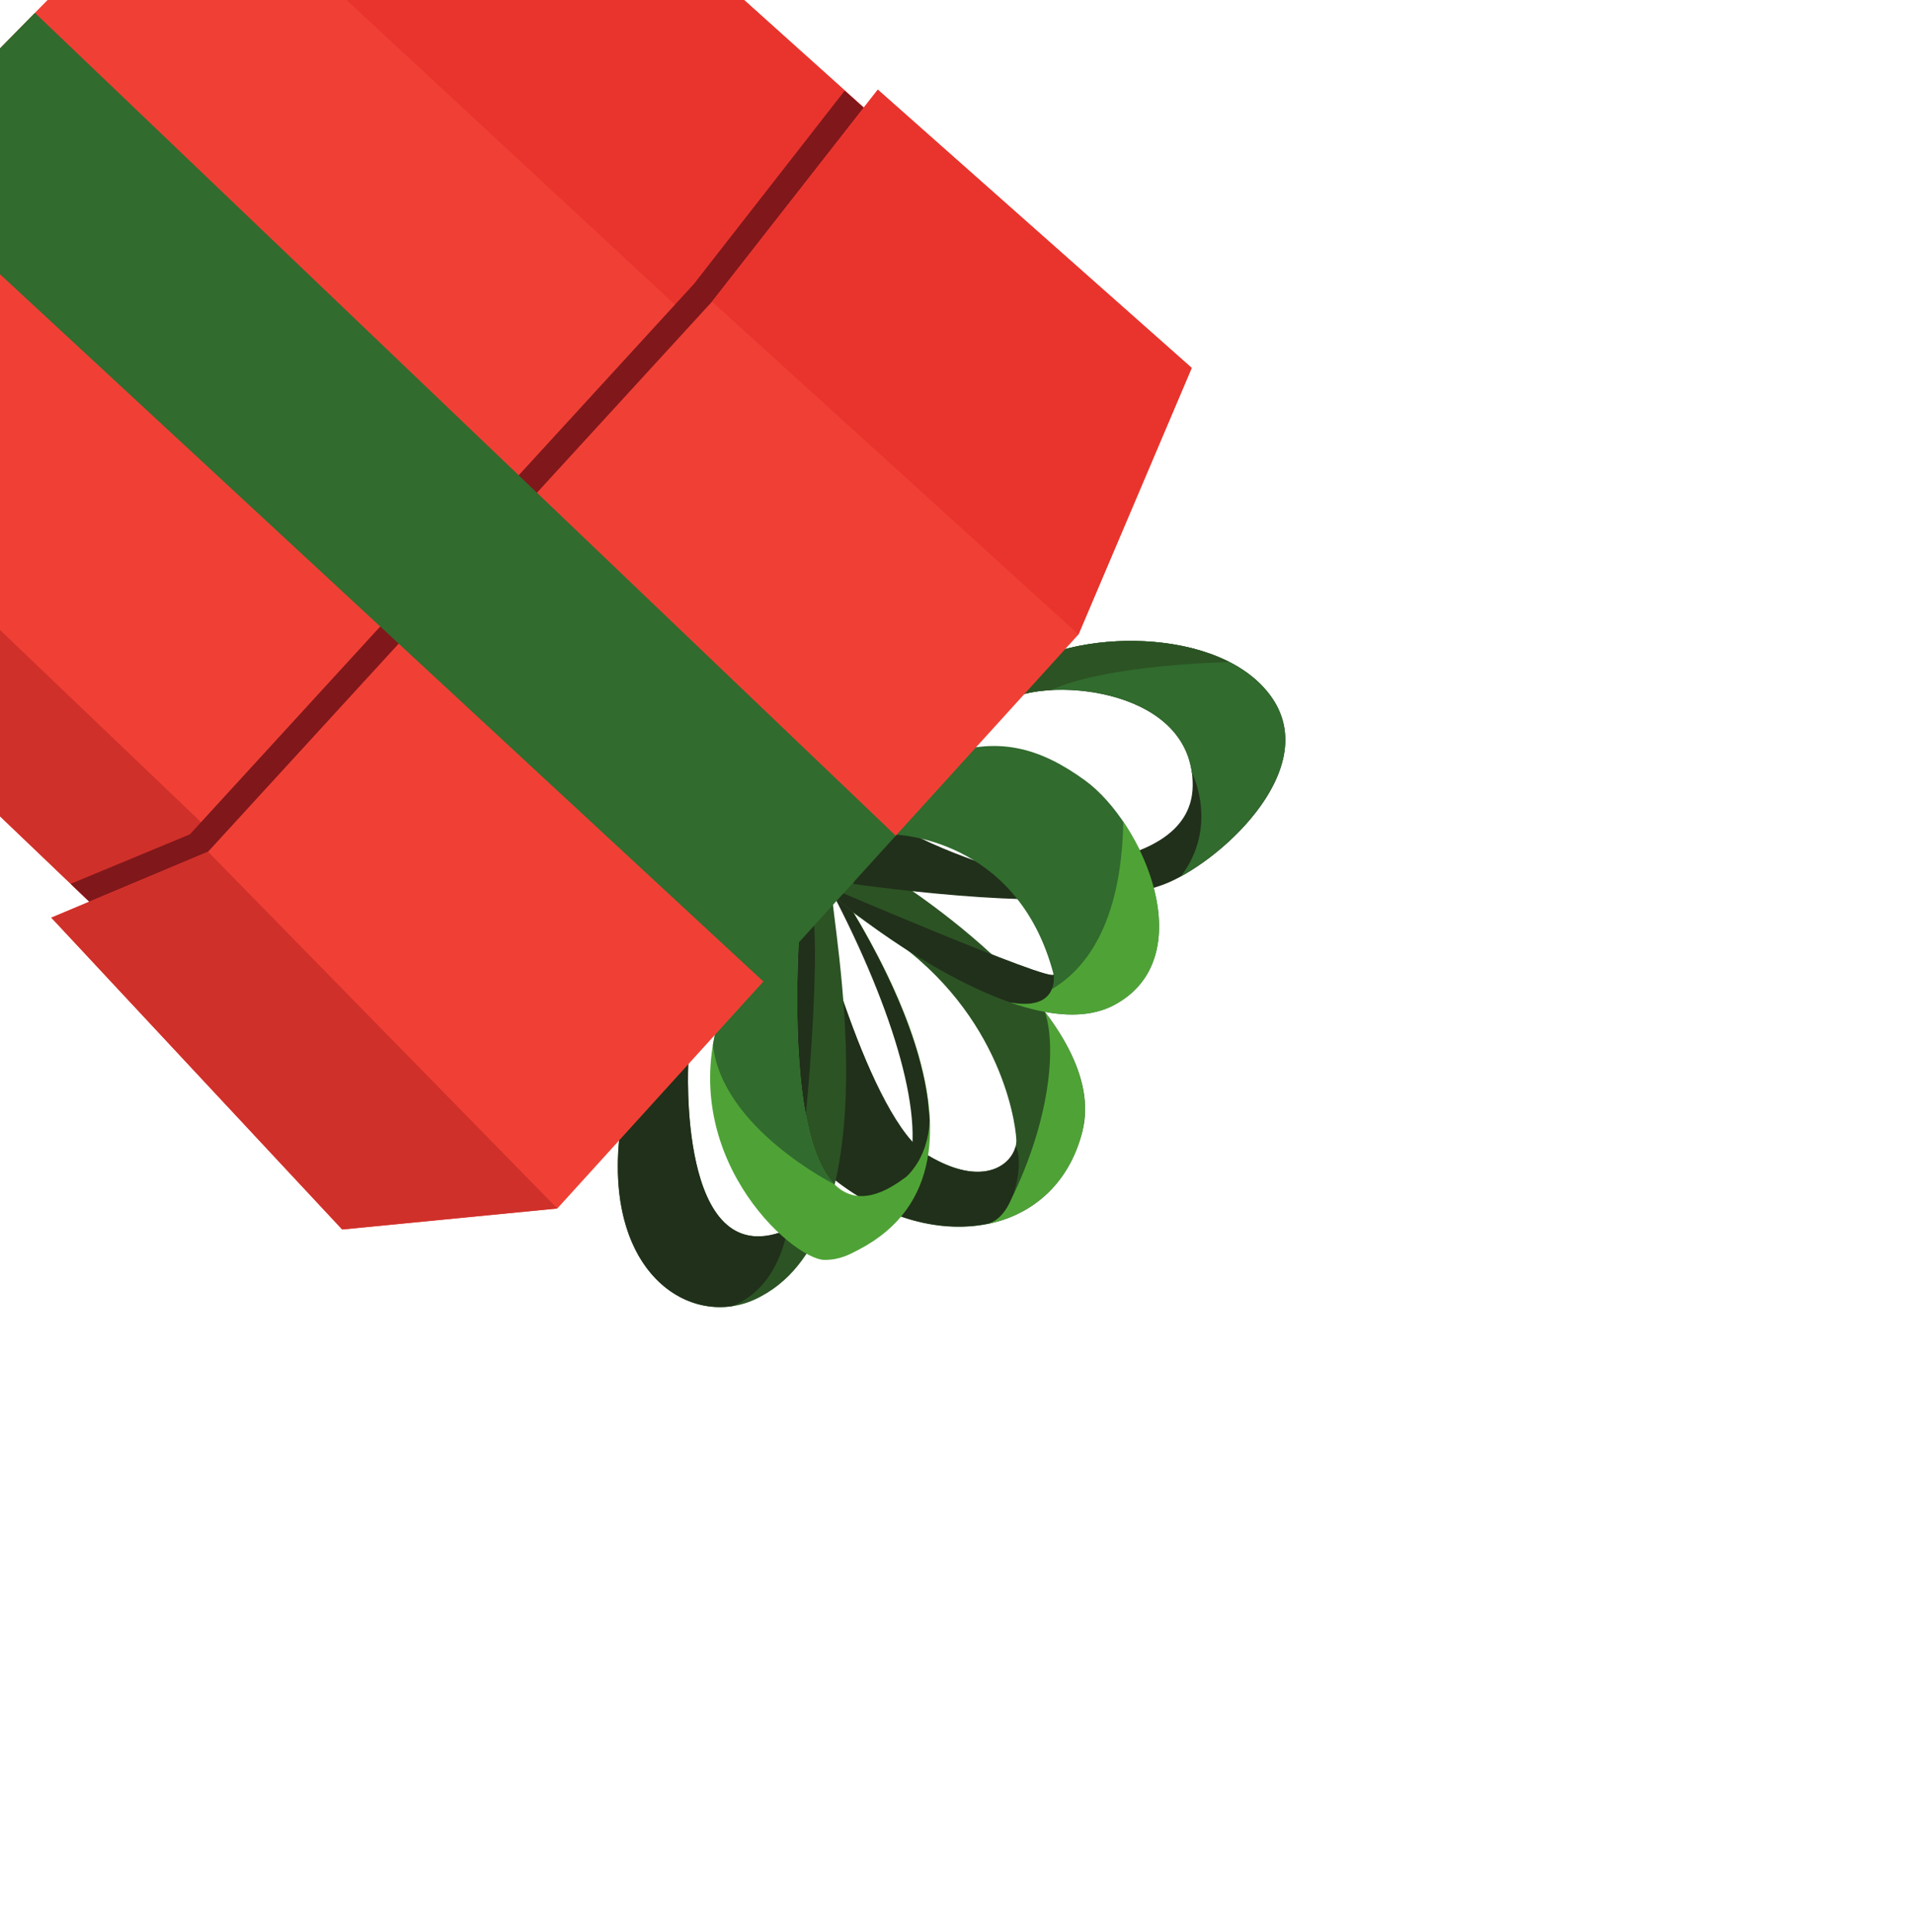
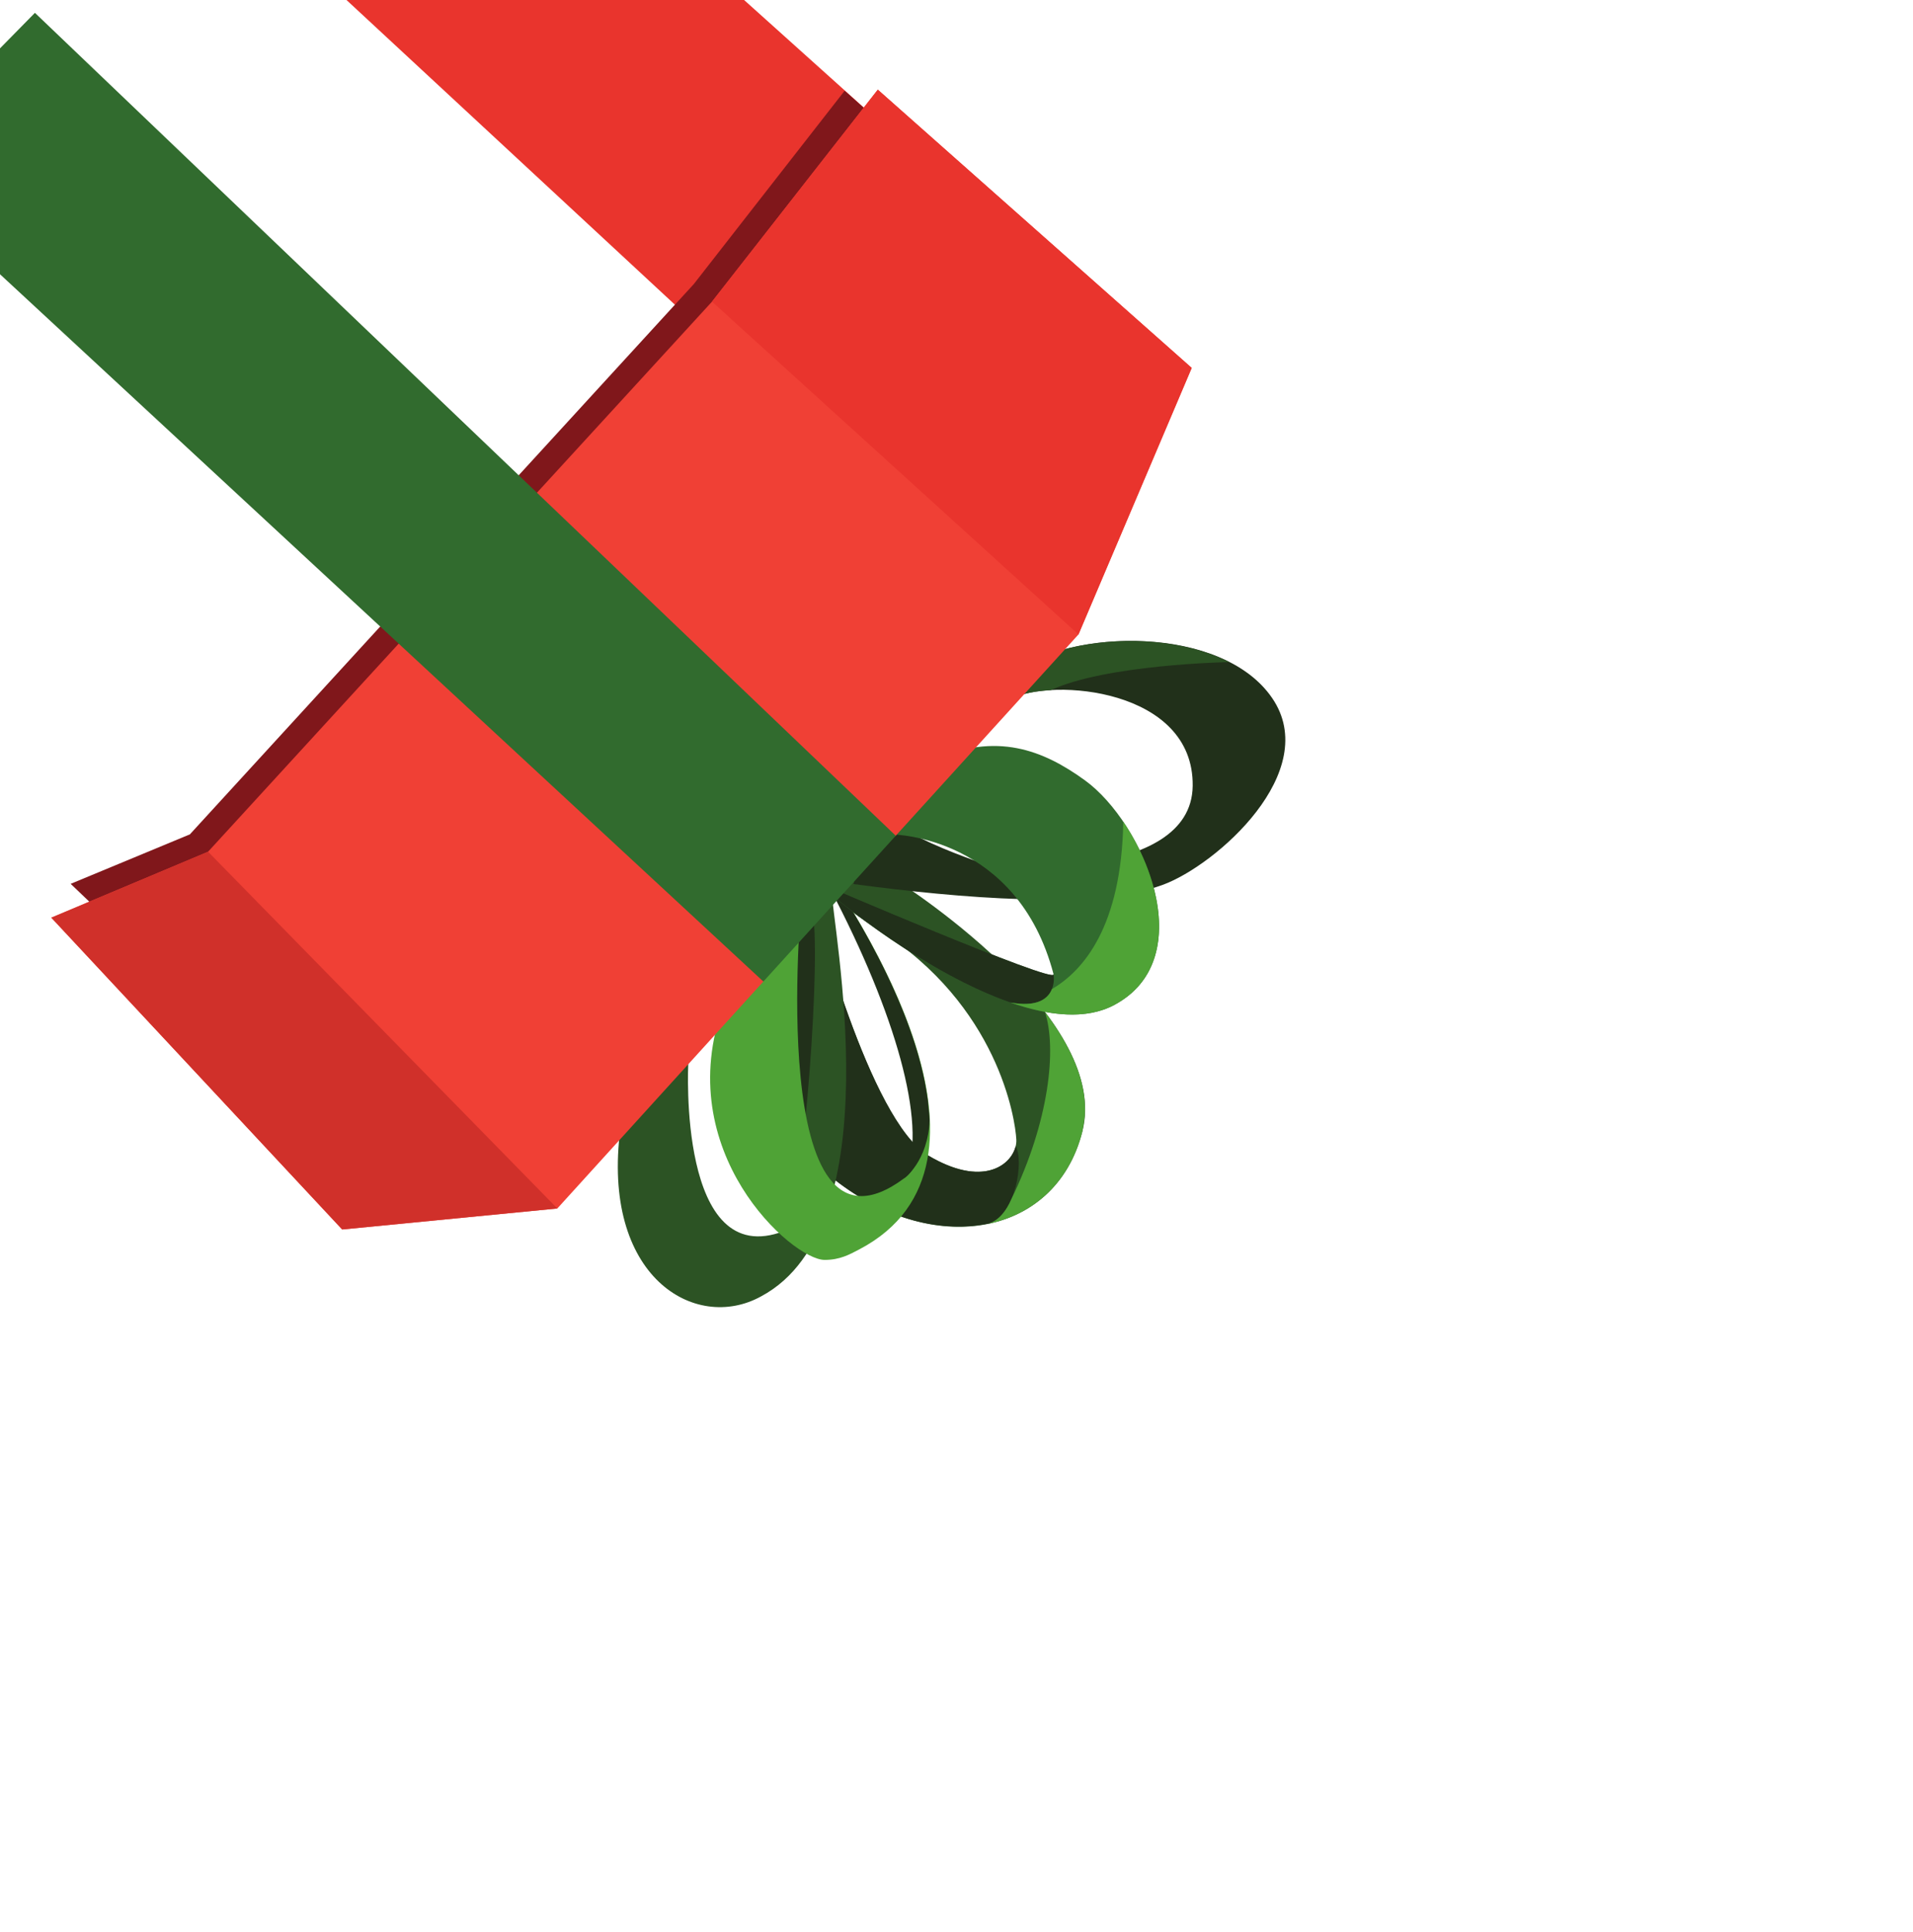
<svg xmlns="http://www.w3.org/2000/svg" xmlns:ns1="http://www.inkscape.org/namespaces/inkscape" xmlns:ns2="http://sodipodi.sourceforge.net/DTD/sodipodi-0.dtd" width="61.693mm" height="62.296mm" viewBox="0 0 218.596 220.735" id="svg4872" version="1.1" ns1:version="0.91 r13725" ns2:docname="g2d.svg">
  <defs id="defs4874">
    <filter style="color-interpolation-filters:sRGB" ns1:label="Lightness-Contrast" id="filter5104">
      <feColorMatrix values="1 0 0 0.169 -0 0 1 0 0.169 -0 0 0 1 0.169 -0 0 0 0 1 0" id="feColorMatrix5106" result="fbSourceGraphic" />
      <feColorMatrix result="fbSourceGraphicAlpha" in="fbSourceGraphic" values="0 0 0 -1 0 0 0 0 -1 0 0 0 0 -1 0 0 0 0 1 0" id="feColorMatrix6411" />
      <feColorMatrix id="feColorMatrix6413" values="1 0 0 0.115 -0 0 1 0 0.115 -0 0 0 1 0.115 -0 0 0 0 1 0" in="fbSourceGraphic" />
    </filter>
    <filter style="color-interpolation-filters:sRGB" ns1:label="Lightness-Contrast" id="filter5108">
      <feColorMatrix values="1 0 0 0.169 -0 0 1 0 0.169 -0 0 0 1 0.169 -0 0 0 0 1 0" id="feColorMatrix5110" result="fbSourceGraphic" />
      <feColorMatrix result="fbSourceGraphicAlpha" in="fbSourceGraphic" values="0 0 0 -1 0 0 0 0 -1 0 0 0 0 -1 0 0 0 0 1 0" id="feColorMatrix6415" />
      <feColorMatrix id="feColorMatrix6417" values="1 0 0 0.115 -0 0 1 0 0.115 -0 0 0 1 0.115 -0 0 0 0 1 0" in="fbSourceGraphic" />
    </filter>
    <filter style="color-interpolation-filters:sRGB" ns1:label="Lightness-Contrast" id="filter5112">
      <feColorMatrix values="1 0 0 0.169 -0 0 1 0 0.169 -0 0 0 1 0.169 -0 0 0 0 1 0" id="feColorMatrix5114" result="fbSourceGraphic" />
      <feColorMatrix result="fbSourceGraphicAlpha" in="fbSourceGraphic" values="0 0 0 -1 0 0 0 0 -1 0 0 0 0 -1 0 0 0 0 1 0" id="feColorMatrix6419" />
      <feColorMatrix id="feColorMatrix6421" values="1 0 0 0.115 -0 0 1 0 0.115 -0 0 0 1 0.115 -0 0 0 0 1 0" in="fbSourceGraphic" />
    </filter>
    <filter style="color-interpolation-filters:sRGB" ns1:label="Lightness-Contrast" id="filter5116">
      <feColorMatrix values="1 0 0 0.169 -0 0 1 0 0.169 -0 0 0 1 0.169 -0 0 0 0 1 0" id="feColorMatrix5118" result="fbSourceGraphic" />
      <feColorMatrix result="fbSourceGraphicAlpha" in="fbSourceGraphic" values="0 0 0 -1 0 0 0 0 -1 0 0 0 0 -1 0 0 0 0 1 0" id="feColorMatrix6423" />
      <feColorMatrix id="feColorMatrix6425" values="1 0 0 0.115 -0 0 1 0 0.115 -0 0 0 1 0.115 -0 0 0 0 1 0" in="fbSourceGraphic" />
    </filter>
    <filter style="color-interpolation-filters:sRGB" ns1:label="Lightness-Contrast" id="filter5120">
      <feColorMatrix values="1 0 0 0.169 -0 0 1 0 0.169 -0 0 0 1 0.169 -0 0 0 0 1 0" id="feColorMatrix5122" result="fbSourceGraphic" />
      <feColorMatrix result="fbSourceGraphicAlpha" in="fbSourceGraphic" values="0 0 0 -1 0 0 0 0 -1 0 0 0 0 -1 0 0 0 0 1 0" id="feColorMatrix6427" />
      <feColorMatrix id="feColorMatrix6429" values="1 0 0 0.115 -0 0 1 0 0.115 -0 0 0 1 0.115 -0 0 0 0 1 0" in="fbSourceGraphic" />
    </filter>
    <filter style="color-interpolation-filters:sRGB" ns1:label="Lightness-Contrast" id="filter5124">
      <feColorMatrix values="1 0 0 0.169 -0 0 1 0 0.169 -0 0 0 1 0.169 -0 0 0 0 1 0" id="feColorMatrix5126" result="fbSourceGraphic" />
      <feColorMatrix result="fbSourceGraphicAlpha" in="fbSourceGraphic" values="0 0 0 -1 0 0 0 0 -1 0 0 0 0 -1 0 0 0 0 1 0" id="feColorMatrix6431" />
      <feColorMatrix id="feColorMatrix6433" values="1 0 0 0.115 -0 0 1 0 0.115 -0 0 0 1 0.115 -0 0 0 0 1 0" in="fbSourceGraphic" />
    </filter>
    <filter style="color-interpolation-filters:sRGB" ns1:label="Lightness-Contrast" id="filter5128">
      <feColorMatrix values="1 0 0 0.169 -0 0 1 0 0.169 -0 0 0 1 0.169 -0 0 0 0 1 0" id="feColorMatrix5130" result="fbSourceGraphic" />
      <feColorMatrix result="fbSourceGraphicAlpha" in="fbSourceGraphic" values="0 0 0 -1 0 0 0 0 -1 0 0 0 0 -1 0 0 0 0 1 0" id="feColorMatrix6435" />
      <feColorMatrix id="feColorMatrix6437" values="1 0 0 0.115 -0 0 1 0 0.115 -0 0 0 1 0.115 -0 0 0 0 1 0" in="fbSourceGraphic" />
    </filter>
    <filter style="color-interpolation-filters:sRGB" ns1:label="Lightness-Contrast" id="filter5132">
      <feColorMatrix values="1 0 0 0.169 -0 0 1 0 0.169 -0 0 0 1 0.169 -0 0 0 0 1 0" id="feColorMatrix5134" result="fbSourceGraphic" />
      <feColorMatrix result="fbSourceGraphicAlpha" in="fbSourceGraphic" values="0 0 0 -1 0 0 0 0 -1 0 0 0 0 -1 0 0 0 0 1 0" id="feColorMatrix6439" />
      <feColorMatrix id="feColorMatrix6441" values="1 0 0 0.115 -0 0 1 0 0.115 -0 0 0 1 0.115 -0 0 0 0 1 0" in="fbSourceGraphic" />
    </filter>
    <filter style="color-interpolation-filters:sRGB" ns1:label="Lightness-Contrast" id="filter5136">
      <feColorMatrix values="1 0 0 0.169 -0 0 1 0 0.169 -0 0 0 1 0.169 -0 0 0 0 1 0" id="feColorMatrix5138" result="fbSourceGraphic" />
      <feColorMatrix result="fbSourceGraphicAlpha" in="fbSourceGraphic" values="0 0 0 -1 0 0 0 0 -1 0 0 0 0 -1 0 0 0 0 1 0" id="feColorMatrix6443" />
      <feColorMatrix id="feColorMatrix6445" values="1 0 0 0.115 -0 0 1 0 0.115 -0 0 0 1 0.115 -0 0 0 0 1 0" in="fbSourceGraphic" />
    </filter>
    <filter style="color-interpolation-filters:sRGB" ns1:label="Lightness-Contrast" id="filter5140">
      <feColorMatrix values="1 0 0 0.169 -0 0 1 0 0.169 -0 0 0 1 0.169 -0 0 0 0 1 0" id="feColorMatrix5142" result="fbSourceGraphic" />
      <feColorMatrix result="fbSourceGraphicAlpha" in="fbSourceGraphic" values="0 0 0 -1 0 0 0 0 -1 0 0 0 0 -1 0 0 0 0 1 0" id="feColorMatrix6447" />
      <feColorMatrix id="feColorMatrix6449" values="1 0 0 0.115 -0 0 1 0 0.115 -0 0 0 1 0.115 -0 0 0 0 1 0" in="fbSourceGraphic" />
    </filter>
    <filter style="color-interpolation-filters:sRGB" ns1:label="Lightness-Contrast" id="filter5144">
      <feColorMatrix values="1 0 0 0.169 -0 0 1 0 0.169 -0 0 0 1 0.169 -0 0 0 0 1 0" id="feColorMatrix5146" result="fbSourceGraphic" />
      <feColorMatrix result="fbSourceGraphicAlpha" in="fbSourceGraphic" values="0 0 0 -1 0 0 0 0 -1 0 0 0 0 -1 0 0 0 0 1 0" id="feColorMatrix6451" />
      <feColorMatrix id="feColorMatrix6453" values="1 0 0 0.115 -0 0 1 0 0.115 -0 0 0 1 0.115 -0 0 0 0 1 0" in="fbSourceGraphic" />
    </filter>
    <filter style="color-interpolation-filters:sRGB" ns1:label="Lightness-Contrast" id="filter5148">
      <feColorMatrix values="1 0 0 0.169 -0 0 1 0 0.169 -0 0 0 1 0.169 -0 0 0 0 1 0" id="feColorMatrix5150" result="fbSourceGraphic" />
      <feColorMatrix result="fbSourceGraphicAlpha" in="fbSourceGraphic" values="0 0 0 -1 0 0 0 0 -1 0 0 0 0 -1 0 0 0 0 1 0" id="feColorMatrix6455" />
      <feColorMatrix id="feColorMatrix6457" values="1 0 0 0.115 -0 0 1 0 0.115 -0 0 0 1 0.115 -0 0 0 0 1 0" in="fbSourceGraphic" />
    </filter>
    <filter style="color-interpolation-filters:sRGB" ns1:label="Lightness-Contrast" id="filter5152">
      <feColorMatrix values="1 0 0 0.169 -0 0 1 0 0.169 -0 0 0 1 0.169 -0 0 0 0 1 0" id="feColorMatrix5154" result="fbSourceGraphic" />
      <feColorMatrix result="fbSourceGraphicAlpha" in="fbSourceGraphic" values="0 0 0 -1 0 0 0 0 -1 0 0 0 0 -1 0 0 0 0 1 0" id="feColorMatrix6459" />
      <feColorMatrix id="feColorMatrix6461" values="1 0 0 0.115 -0 0 1 0 0.115 -0 0 0 1 0.115 -0 0 0 0 1 0" in="fbSourceGraphic" />
    </filter>
    <filter style="color-interpolation-filters:sRGB" ns1:label="Lightness-Contrast" id="filter5156">
      <feColorMatrix values="1 0 0 0.169 -0 0 1 0 0.169 -0 0 0 1 0.169 -0 0 0 0 1 0" id="feColorMatrix5158" result="fbSourceGraphic" />
      <feColorMatrix result="fbSourceGraphicAlpha" in="fbSourceGraphic" values="0 0 0 -1 0 0 0 0 -1 0 0 0 0 -1 0 0 0 0 1 0" id="feColorMatrix6463" />
      <feColorMatrix id="feColorMatrix6465" values="1 0 0 0.115 -0 0 1 0 0.115 -0 0 0 1 0.115 -0 0 0 0 1 0" in="fbSourceGraphic" />
    </filter>
    <filter style="color-interpolation-filters:sRGB" ns1:label="Lightness-Contrast" id="filter5160">
      <feColorMatrix values="1 0 0 0.169 -0 0 1 0 0.169 -0 0 0 1 0.169 -0 0 0 0 1 0" id="feColorMatrix5162" result="fbSourceGraphic" />
      <feColorMatrix result="fbSourceGraphicAlpha" in="fbSourceGraphic" values="0 0 0 -1 0 0 0 0 -1 0 0 0 0 -1 0 0 0 0 1 0" id="feColorMatrix6467" />
      <feColorMatrix id="feColorMatrix6469" values="1 0 0 0.115 -0 0 1 0 0.115 -0 0 0 1 0.115 -0 0 0 0 1 0" in="fbSourceGraphic" />
    </filter>
    <filter style="color-interpolation-filters:sRGB" ns1:label="Lightness-Contrast" id="filter5164">
      <feColorMatrix values="1 0 0 0.169 -0 0 1 0 0.169 -0 0 0 1 0.169 -0 0 0 0 1 0" id="feColorMatrix5166" result="fbSourceGraphic" />
      <feColorMatrix result="fbSourceGraphicAlpha" in="fbSourceGraphic" values="0 0 0 -1 0 0 0 0 -1 0 0 0 0 -1 0 0 0 0 1 0" id="feColorMatrix6471" />
      <feColorMatrix id="feColorMatrix6473" values="1 0 0 0.115 -0 0 1 0 0.115 -0 0 0 1 0.115 -0 0 0 0 1 0" in="fbSourceGraphic" />
    </filter>
    <filter style="color-interpolation-filters:sRGB" ns1:label="Lightness-Contrast" id="filter5168">
      <feColorMatrix values="1 0 0 0.169 -0 0 1 0 0.169 -0 0 0 1 0.169 -0 0 0 0 1 0" id="feColorMatrix5170" result="fbSourceGraphic" />
      <feColorMatrix result="fbSourceGraphicAlpha" in="fbSourceGraphic" values="0 0 0 -1 0 0 0 0 -1 0 0 0 0 -1 0 0 0 0 1 0" id="feColorMatrix6475" />
      <feColorMatrix id="feColorMatrix6477" values="1 0 0 0.115 -0 0 1 0 0.115 -0 0 0 1 0.115 -0 0 0 0 1 0" in="fbSourceGraphic" />
    </filter>
    <filter style="color-interpolation-filters:sRGB" ns1:label="Lightness-Contrast" id="filter5172">
      <feColorMatrix values="1 0 0 0.169 -0 0 1 0 0.169 -0 0 0 1 0.169 -0 0 0 0 1 0" id="feColorMatrix5174" result="fbSourceGraphic" />
      <feColorMatrix result="fbSourceGraphicAlpha" in="fbSourceGraphic" values="0 0 0 -1 0 0 0 0 -1 0 0 0 0 -1 0 0 0 0 1 0" id="feColorMatrix6479" />
      <feColorMatrix id="feColorMatrix6481" values="1 0 0 0.115 -0 0 1 0 0.115 -0 0 0 1 0.115 -0 0 0 0 1 0" in="fbSourceGraphic" />
    </filter>
    <filter style="color-interpolation-filters:sRGB" ns1:label="Lightness-Contrast" id="filter5176">
      <feColorMatrix values="1 0 0 0.169 -0 0 1 0 0.169 -0 0 0 1 0.169 -0 0 0 0 1 0" id="feColorMatrix5178" result="fbSourceGraphic" />
      <feColorMatrix result="fbSourceGraphicAlpha" in="fbSourceGraphic" values="0 0 0 -1 0 0 0 0 -1 0 0 0 0 -1 0 0 0 0 1 0" id="feColorMatrix6483" />
      <feColorMatrix id="feColorMatrix6485" values="1 0 0 0.115 -0 0 1 0 0.115 -0 0 0 1 0.115 -0 0 0 0 1 0" in="fbSourceGraphic" />
    </filter>
    <filter style="color-interpolation-filters:sRGB" ns1:label="Lightness-Contrast" id="filter5180">
      <feColorMatrix values="1 0 0 0.169 -0 0 1 0 0.169 -0 0 0 1 0.169 -0 0 0 0 1 0" id="feColorMatrix5182" result="fbSourceGraphic" />
      <feColorMatrix result="fbSourceGraphicAlpha" in="fbSourceGraphic" values="0 0 0 -1 0 0 0 0 -1 0 0 0 0 -1 0 0 0 0 1 0" id="feColorMatrix6487" />
      <feColorMatrix id="feColorMatrix6489" values="1 0 0 0.115 -0 0 1 0 0.115 -0 0 0 1 0.115 -0 0 0 0 1 0" in="fbSourceGraphic" />
    </filter>
    <filter style="color-interpolation-filters:sRGB" ns1:label="Lightness-Contrast" id="filter5184">
      <feColorMatrix values="1 0 0 0.169 -0 0 1 0 0.169 -0 0 0 1 0.169 -0 0 0 0 1 0" id="feColorMatrix5186" result="fbSourceGraphic" />
      <feColorMatrix result="fbSourceGraphicAlpha" in="fbSourceGraphic" values="0 0 0 -1 0 0 0 0 -1 0 0 0 0 -1 0 0 0 0 1 0" id="feColorMatrix6491" />
      <feColorMatrix id="feColorMatrix6493" values="1 0 0 0.115 -0 0 1 0 0.115 -0 0 0 1 0.115 -0 0 0 0 1 0" in="fbSourceGraphic" />
    </filter>
    <filter style="color-interpolation-filters:sRGB" ns1:label="Lightness-Contrast" id="filter5188">
      <feColorMatrix values="1 0 0 0.169 -0 0 1 0 0.169 -0 0 0 1 0.169 -0 0 0 0 1 0" id="feColorMatrix5190" result="fbSourceGraphic" />
      <feColorMatrix result="fbSourceGraphicAlpha" in="fbSourceGraphic" values="0 0 0 -1 0 0 0 0 -1 0 0 0 0 -1 0 0 0 0 1 0" id="feColorMatrix6495" />
      <feColorMatrix id="feColorMatrix6497" values="1 0 0 0.115 -0 0 1 0 0.115 -0 0 0 1 0.115 -0 0 0 0 1 0" in="fbSourceGraphic" />
    </filter>
    <filter style="color-interpolation-filters:sRGB" ns1:label="Drop Shadow" id="filter5763">
      <feFlood flood-opacity="0.157" flood-color="rgb(91,83,83)" result="flood" id="feFlood5765" />
      <feComposite in="flood" in2="SourceGraphic" operator="in" result="composite1" id="feComposite5767" />
      <feGaussianBlur in="composite1" stdDeviation="0.5" result="blur" id="feGaussianBlur5769" />
      <feOffset dx="5.7" dy="3.8" result="offset" id="feOffset5771" />
      <feComposite in="SourceGraphic" in2="offset" operator="over" result="composite2" id="feComposite5773" />
    </filter>
  </defs>
  <ns2:namedview id="base" pagecolor="#ffffff" bordercolor="#666666" borderopacity="1.0" ns1:pageopacity="0.0" ns1:pageshadow="2" ns1:zoom="1.5219183" ns1:cx="69.720799" ns1:cy="127.18119" ns1:document-units="px" ns1:current-layer="g5280" showgrid="false" ns1:window-width="1680" ns1:window-height="994" ns1:window-x="0" ns1:window-y="0" ns1:window-maximized="1" fit-margin-top="0" fit-margin-left="0" fit-margin-right="0" fit-margin-bottom="0" />
  <g ns1:label="Layer 1" ns1:groupmode="layer" id="layer1" transform="translate(-188.501,-268.047)">
    <g id="g5280" transform="matrix(0.77,0.638,-0.638,0.77,293.766,-133.137)" style="filter:url(#filter5763)">
      <g id="g3450" transform="matrix(-0.185,0.983,0.983,0.185,-80.278,-14.517)">
        <path transform="matrix(-0.811,-0.098,0.094,-0.812,566.009,713.107)" d="m 335.324,273.745 c 1.317,-5.895 6.586,-37.141 -7.025,-44.805 -13.61,-7.664 -28.099,3.538 -28.976,22.402 -0.879,18.865 25.902,26.53 25.902,26.53 0,0 -16.462,-26.236 -14.268,-35.669 2.195,-9.431 8.123,-9.431 10.098,-7.367 1.975,2.062 11.852,14.738 7.902,34.191 -3.951,19.456 6.366,4.718 6.366,4.718" style="fill:#2c5324;fill-opacity:1;fill-rule:nonzero;stroke:none;filter:url(#filter5188)" id="path300" ns1:connector-curvature="0" />
        <path transform="matrix(-0.811,-0.098,0.094,-0.812,566.009,713.107)" d="m 310.958,242.204 c 1.971,-8.47 6.944,-9.326 9.37,-7.92 l 0.001,-10e-4 c -0.584,-2.206 -6.921,-6.606 -10.357,-4.719 -5.915,4.041 -10.186,11.822 -10.649,21.779 -0.879,18.865 25.902,26.53 25.902,26.53 0,0 -16.462,-26.236 -14.268,-35.669" style="fill:#21301a;fill-opacity:1;fill-rule:nonzero;stroke:none;filter:url(#filter5184)" id="path302" ns1:connector-curvature="0" />
        <path transform="matrix(-0.811,-0.098,0.094,-0.812,566.009,713.107)" d="m 328.709,277.882 c -3.93,-3.93 -28.247,-38.809 -48.144,-32.178 -10.071,3.194 -13.509,18.176 3.439,30.457 16.948,12.283 13.019,-0.736 13.019,-0.736 0,0 -22.108,-18.913 -7.615,-25.79 1.965,-1.229 28.63,20.238 34.273,26.876 5.974,7.027 5.029,1.37 5.029,1.37" style="fill:#2c5324;fill-opacity:1;fill-rule:nonzero;stroke:none;filter:url(#filter5180)" id="path304" ns1:connector-curvature="0" />
-         <path transform="matrix(-0.811,-0.098,0.094,-0.812,566.009,713.107)" d="m 289.408,249.636 c 0.168,-0.105 0.519,-0.033 1,0.171 -2.678,-1.827 -8.15,-4.666 -13.67,-2.075 l 0,0 c -6.801,5.355 -7.286,17.885 7.266,28.43 16.948,12.283 13.019,-0.736 13.019,-0.736 0,0 -22.108,-18.913 -7.615,-25.79" style="fill:#21301a;fill-opacity:1;fill-rule:nonzero;stroke:none;filter:url(#filter5176)" id="path306" ns1:connector-curvature="0" />
        <path transform="matrix(-0.811,-0.098,0.094,-0.812,566.009,713.107)" d="m 330.177,281.076 c -1.689,-8.29 -10.925,-49.189 -35.374,-40.829 -1.46,0.499 -2.936,0.95 -4.419,2.51 -3.135,3.286 -3.966,26.111 15.966,34.729 18.51,8.001 18.33,2.301 18.33,2.301 0,0 -42.356,-33.096 -18.33,-37.275 7.834,-1.363 17.41,17.625 23.826,38.564" style="fill:#4fa336;fill-opacity:1;fill-rule:nonzero;stroke:none;filter:url(#filter5172)" id="path308" ns1:connector-curvature="0" />
        <path transform="matrix(-0.811,-0.098,0.094,-0.812,566.009,713.107)" d="m 316.449,247.555 c -0.505,-0.566 -0.897,-1.022 -1.153,-1.337 -0.215,-0.235 -0.424,-0.482 -0.644,-0.71 -4.34,-3.786 -8.303,-2.995 -8.303,-2.995 6.982,2.044 15.143,15.367 21.5,33.615 0.588,1.694 1.78,3.169 2.326,4.949 -1.046,-5.134 -5.074,-22.886 -13.727,-33.521" style="fill:#21301a;fill-opacity:1;fill-rule:nonzero;stroke:none;filter:url(#filter5168)" id="path310" ns1:connector-curvature="0" />
        <path transform="matrix(-0.811,-0.098,0.094,-0.812,566.009,713.107)" d="m 331.16,275.922 c 8.832,-12.145 20.659,-26.934 29.773,-31.466 7.215,-3.589 26.905,-5.335 29.48,6.809 2.576,12.145 -12.511,27.234 -22.449,28.705 -9.936,1.472 -9.201,0 -2.944,-2.208 6.256,-2.208 18.77,-17.665 8.831,-26.865 -9.936,-9.201 -27.509,12.604 -27.509,12.604 0,0 -8.005,16.286 -4.14,18.218 3.864,1.933 -11.043,-5.796 -11.043,-5.796" style="fill:#21301a;fill-opacity:1;fill-rule:nonzero;stroke:none;filter:url(#filter5164)" id="path312" ns1:connector-curvature="0" />
-         <path transform="matrix(-0.811,-0.098,0.094,-0.812,566.009,713.107)" d="m 367.964,279.97 c 9.938,-1.471 25.025,-16.56 22.449,-28.705 -2.306,-10.879 -18.32,-10.602 -26.825,-7.85 8.845,0.988 11.533,8.856 11.533,8.856 l 0,0.001 c 7.463,9.289 -4.145,23.389 -10.1,25.49 -6.258,2.208 -6.992,3.68 2.944,2.208" style="fill:#316b2e;fill-opacity:1;fill-rule:nonzero;stroke:none;filter:url(#filter5160)" id="path314" ns1:connector-curvature="0" />
        <path transform="matrix(-0.811,-0.098,0.094,-0.812,566.009,713.107)" d="m 363.538,280.496 c 1.137,-0.085 2.598,-0.255 4.426,-0.526 7.865,-1.164 18.926,-10.864 21.931,-20.879 -0.343,0.347 -12.191,12.289 -20.078,15.416 -1.698,1.594 -3.404,2.763 -4.799,3.255 -0.921,0.325 -1.706,0.632 -2.371,0.917 0.24,0.674 0.586,1.316 0.89,1.816" style="fill:#2c5324;fill-opacity:1;fill-rule:nonzero;stroke:none;filter:url(#filter5156)" id="path316" ns1:connector-curvature="0" />
        <path transform="matrix(-0.811,-0.098,0.094,-0.812,566.009,713.107)" d="m 327.85,279.787 c 0,-6.074 3.034,-37.539 16.284,-41.956 13.25,-4.416 21.254,14.537 19.872,24.566 -0.984,7.156 -3.615,13.616 -12.696,17.39 -9.19,3.819 -11.318,-3.129 -11.318,-3.129 0,0 11.87,-12.744 1.381,-29.719 -0.829,-1.241 -13.524,32.847 -13.524,32.847" style="fill:#316b2e;fill-opacity:1;fill-rule:nonzero;stroke:none;filter:url(#filter5152)" id="path318" ns1:connector-curvature="0" />
        <path transform="matrix(-0.811,-0.098,0.094,-0.812,566.009,713.107)" d="m 334.343,248.62 c -5.082,11.126 -6.492,27.031 -6.492,31.168 0,0 12.695,-34.089 13.524,-32.847 0,0 -3.121,-4.258 -7.031,1.68" style="fill:#21301a;fill-opacity:1;fill-rule:nonzero;stroke:none;filter:url(#filter5148)" id="path320" ns1:connector-curvature="0" />
        <path transform="matrix(-0.811,-0.098,0.094,-0.812,566.009,713.107)" d="m 344.134,237.831 c -4.226,1.409 -7.411,5.576 -9.791,10.789 2.165,-3.288 4.085,-3.446 5.37,-2.935 4.907,-1.421 13.034,-1.069 23.815,8.824 -2.079,-9.582 -9.171,-20.084 -19.394,-16.677" style="fill:#4fa336;fill-opacity:1;fill-rule:nonzero;stroke:none;filter:url(#filter5144)" id="path322" ns1:connector-curvature="0" />
-         <path transform="matrix(-0.811,-0.098,0.094,-0.812,566.009,713.107)" d="m 298.982,248.985 c 0,0.001 -5.224,16.86 2.366,25.776 1.501,1.012 3.163,1.93 5.003,2.725 3.521,1.522 6.362,2.546 8.661,3.21 3.854,-0.453 5.866,-2.824 5.866,-2.824 l 0.435,-0.844 c -6.934,-5.848 -22.169,-19.637 -22.331,-28.044" style="fill:#316b2e;fill-opacity:1;fill-rule:nonzero;stroke:none;filter:url(#filter5140)" id="path324" ns1:connector-curvature="0" />
-         <path transform="matrix(-0.811,-0.098,0.094,-0.812,566.009,713.107)" d="m 255.547,350.752 0,90.994 19.825,2.191 93.832,-1.827 38.656,-2.37 2.974,-96.53 -151.377,-3.284 -3.91,10.826" style="fill:#f04035;fill-opacity:1;fill-rule:nonzero;stroke:none;filter:url(#filter5136)" id="path326" ns1:connector-curvature="0" />
        <path transform="matrix(-0.811,-0.098,0.094,-0.812,566.009,713.107)" d="m 407.86,439.74 2.974,-96.53 -33.601,-0.73 -4.724,4.311 -1.419,95.205 36.77,-2.256" style="fill:#e9342d;fill-opacity:1;fill-rule:nonzero;stroke:none;filter:url(#filter5132)" id="path328" ns1:connector-curvature="0" />
-         <path transform="matrix(-0.811,-0.098,0.094,-0.812,566.009,713.107)" d="m 255.547,350.752 0,90.994 18.834,2.08 0,-101.346 -11.425,-2.479 -3.499,-0.075 -3.91,10.826" style="fill:#d0302a;fill-opacity:1;fill-rule:nonzero;stroke:none;filter:url(#filter5128)" id="path330" ns1:connector-curvature="0" />
        <path transform="matrix(-0.811,-0.098,0.094,-0.812,566.009,713.107)" d="m 255.547,349.726 0,5.69 16.521,-7.353 104.295,1.675 34.129,3.251 0.343,-10.091 -151.377,-2.973 -3.91,9.8" style="fill:#80171b;fill-opacity:1;fill-rule:nonzero;stroke:none;filter:url(#filter5124)" id="path332" ns1:connector-curvature="0" />
        <path transform="matrix(-0.811,-0.098,0.094,-0.812,566.009,713.107)" d="m 246.847,294.66 22.907,-19.825 42.847,0.873 14.877,3.89 12.652,-3.33 37.994,0.772 37.885,14.095 -2.203,58.591 -37.445,-3.522 -104.295,-1.655 -21.808,9.584 -3.414,-59.472" style="fill:#f04035;fill-opacity:1;fill-rule:nonzero;stroke:none;filter:url(#filter5120)" id="path334" ns1:connector-curvature="0" />
        <path transform="matrix(-0.811,-0.098,0.094,-0.812,566.009,713.107)" d="m 246.847,294.66 3.414,59.472 21.808,-9.584 -2.314,-69.714 -22.907,19.825" style="fill:#d0302a;fill-opacity:1;fill-rule:nonzero;stroke:none;filter:url(#filter5116)" id="path336" ns1:connector-curvature="0" />
        <path transform="matrix(-0.811,-0.098,0.094,-0.812,566.009,713.107)" d="m 416.01,291.135 -37.885,-14.095 -1.762,69.164 37.445,3.522 2.203,-58.591" style="fill:#e9342d;fill-opacity:1;fill-rule:nonzero;stroke:none;filter:url(#filter5112)" id="path338" ns1:connector-curvature="0" />
        <path transform="matrix(-0.811,-0.098,0.094,-0.812,566.009,713.107)" d="m 312.602,275.707 -1.083,69.466 -1.528,98.09 30.14,-0.586 0,-166.41 -27.53,-0.56" style="fill:#316b2e;fill-opacity:1;fill-rule:nonzero;stroke:none;filter:url(#filter5108)" id="path340" ns1:connector-curvature="0" />
        <path transform="matrix(-0.811,-0.098,0.094,-0.812,566.009,713.107)" d="m 311.41,228.635 c -0.116,0.066 -0.235,0.126 -0.35,0.194 -0.141,0.084 -0.28,0.175 -0.42,0.263 -0.22,0.136 -0.441,0.271 -0.655,0.417 l -0.014,0.055 c 1.275,-0.7 2.95,-0.532 4.581,0.066 11.544,3.626 19.644,9.845 22.177,14.562 -0.931,-5.793 -2.93,-10.986 -6.709,-14.054 -0.552,-0.412 -1.123,-0.815 -1.722,-1.199 -5.853,-3.295 -11.864,-3.095 -16.889,-0.305" style="fill:#4fa336;fill-opacity:1;fill-rule:nonzero;stroke:none;filter:url(#filter5104)" id="path342" ns1:connector-curvature="0" />
      </g>
    </g>
  </g>
</svg>